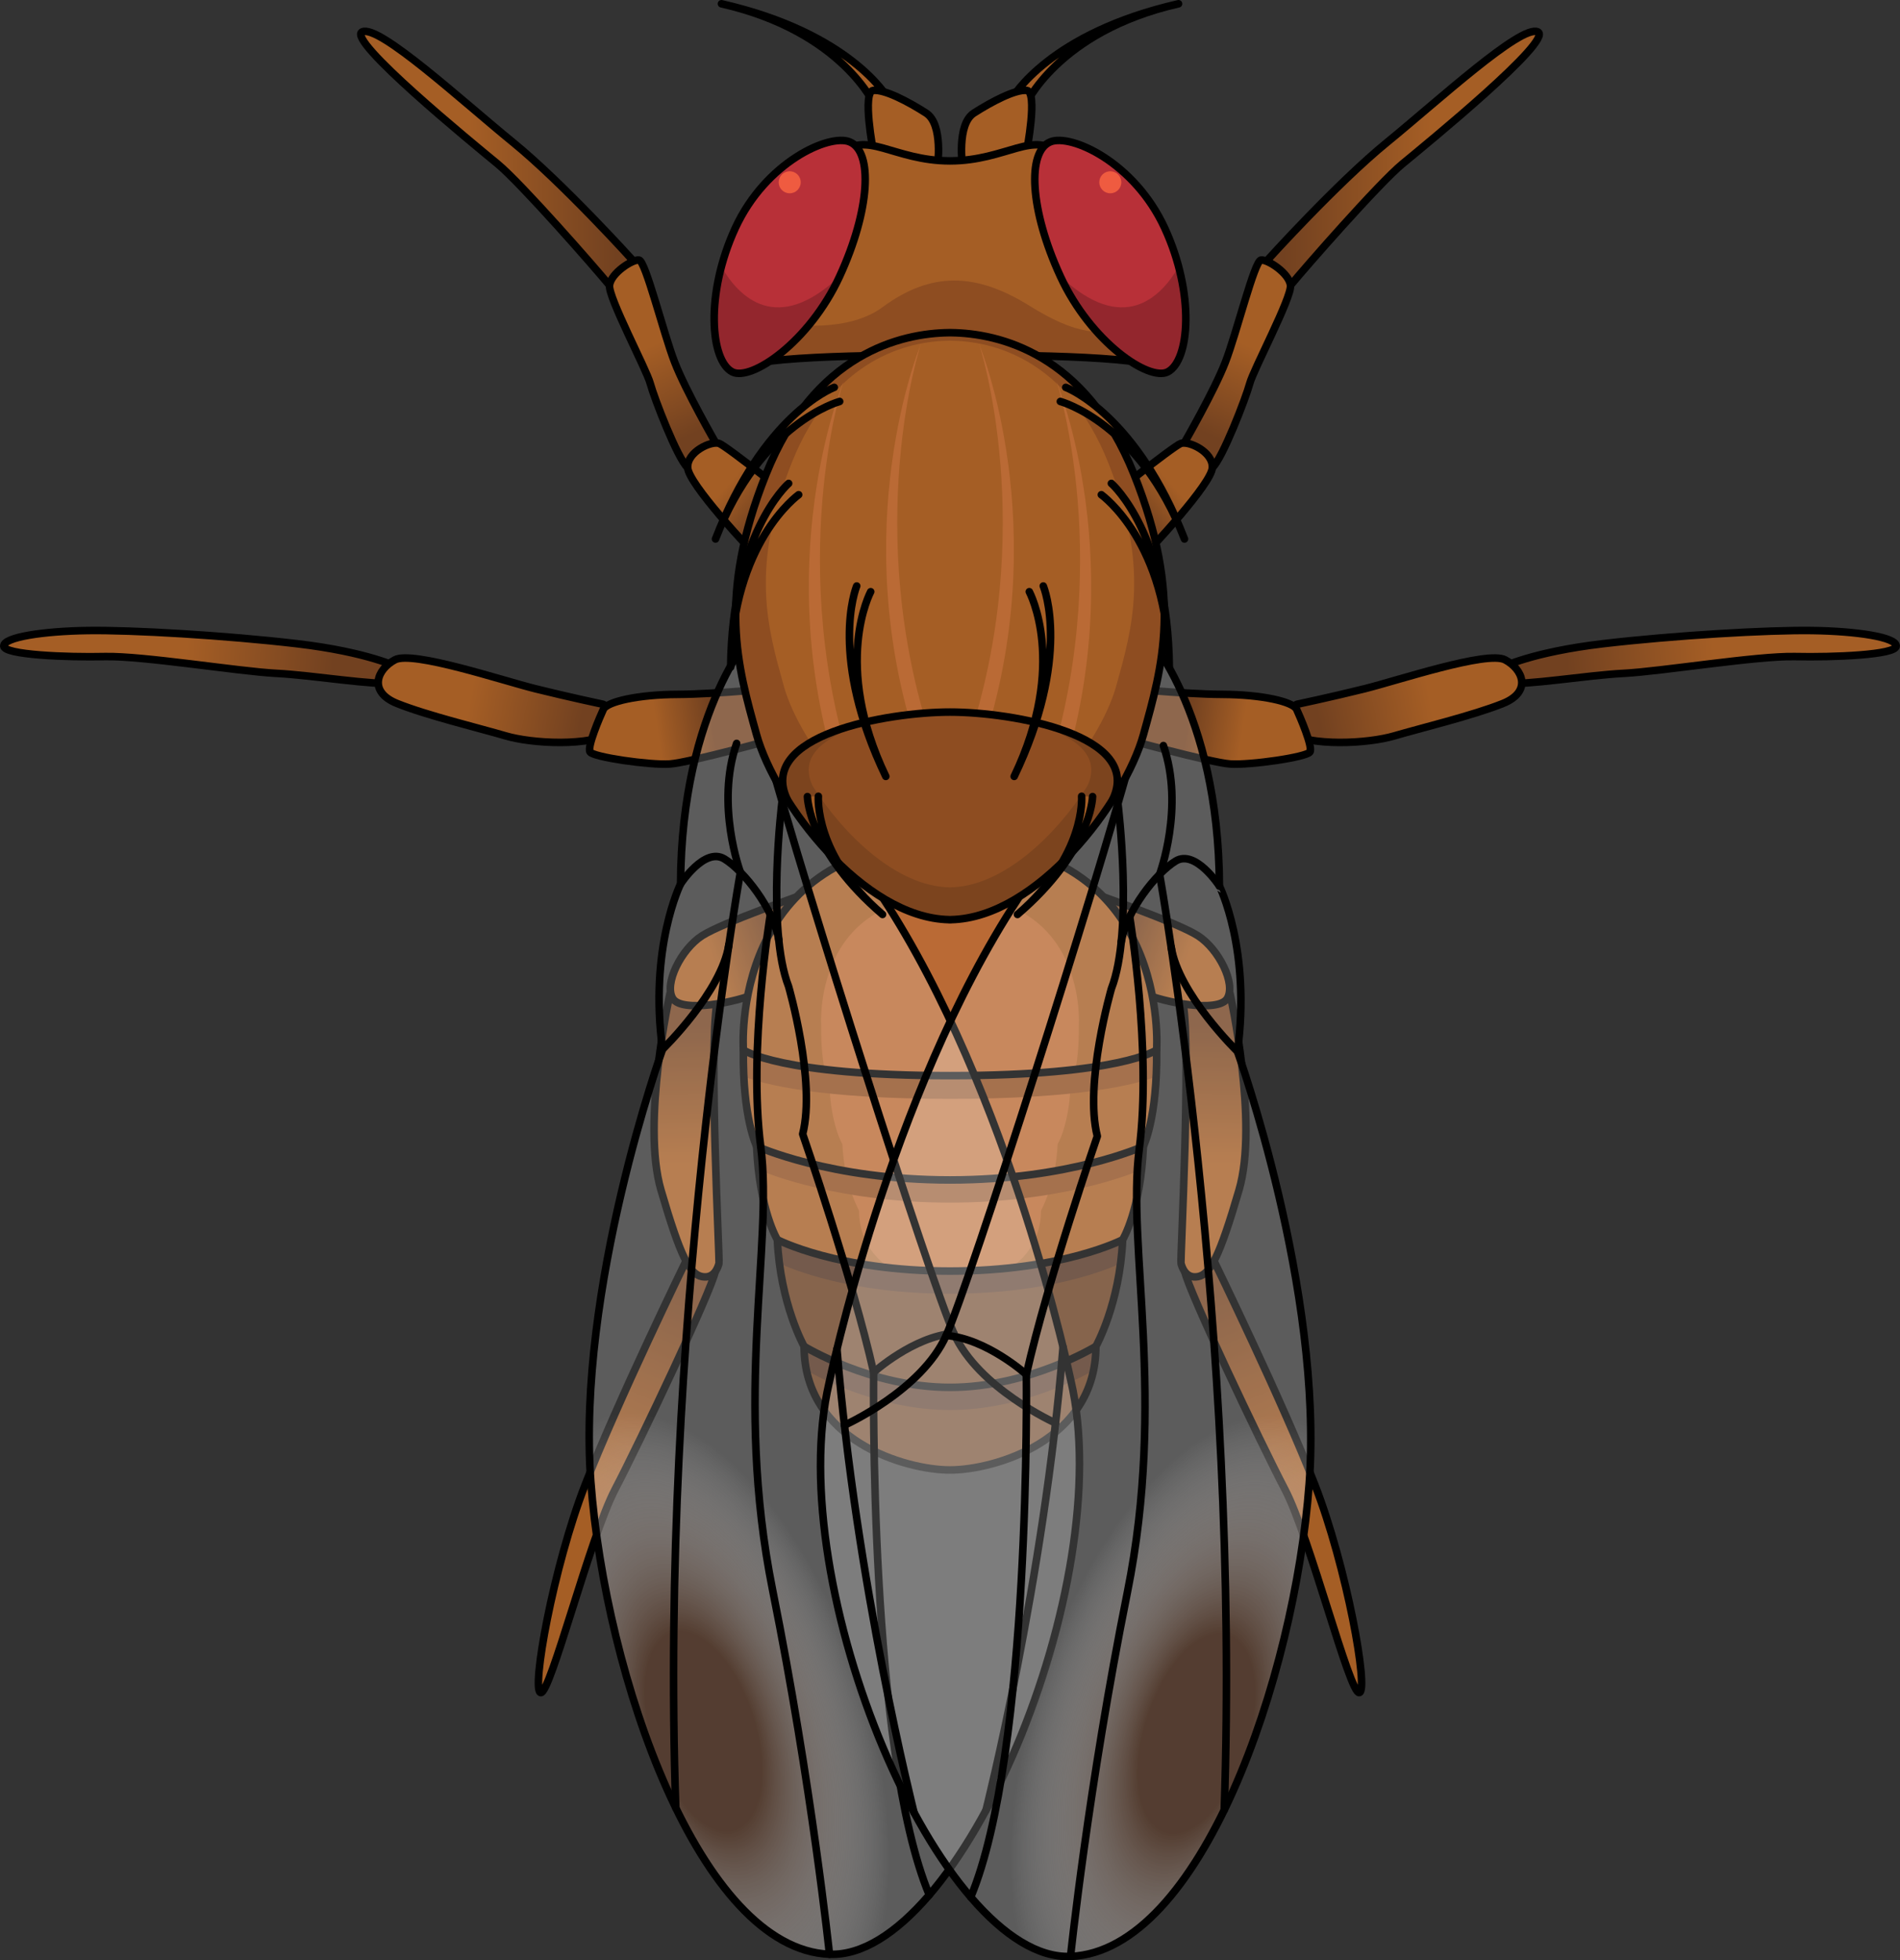
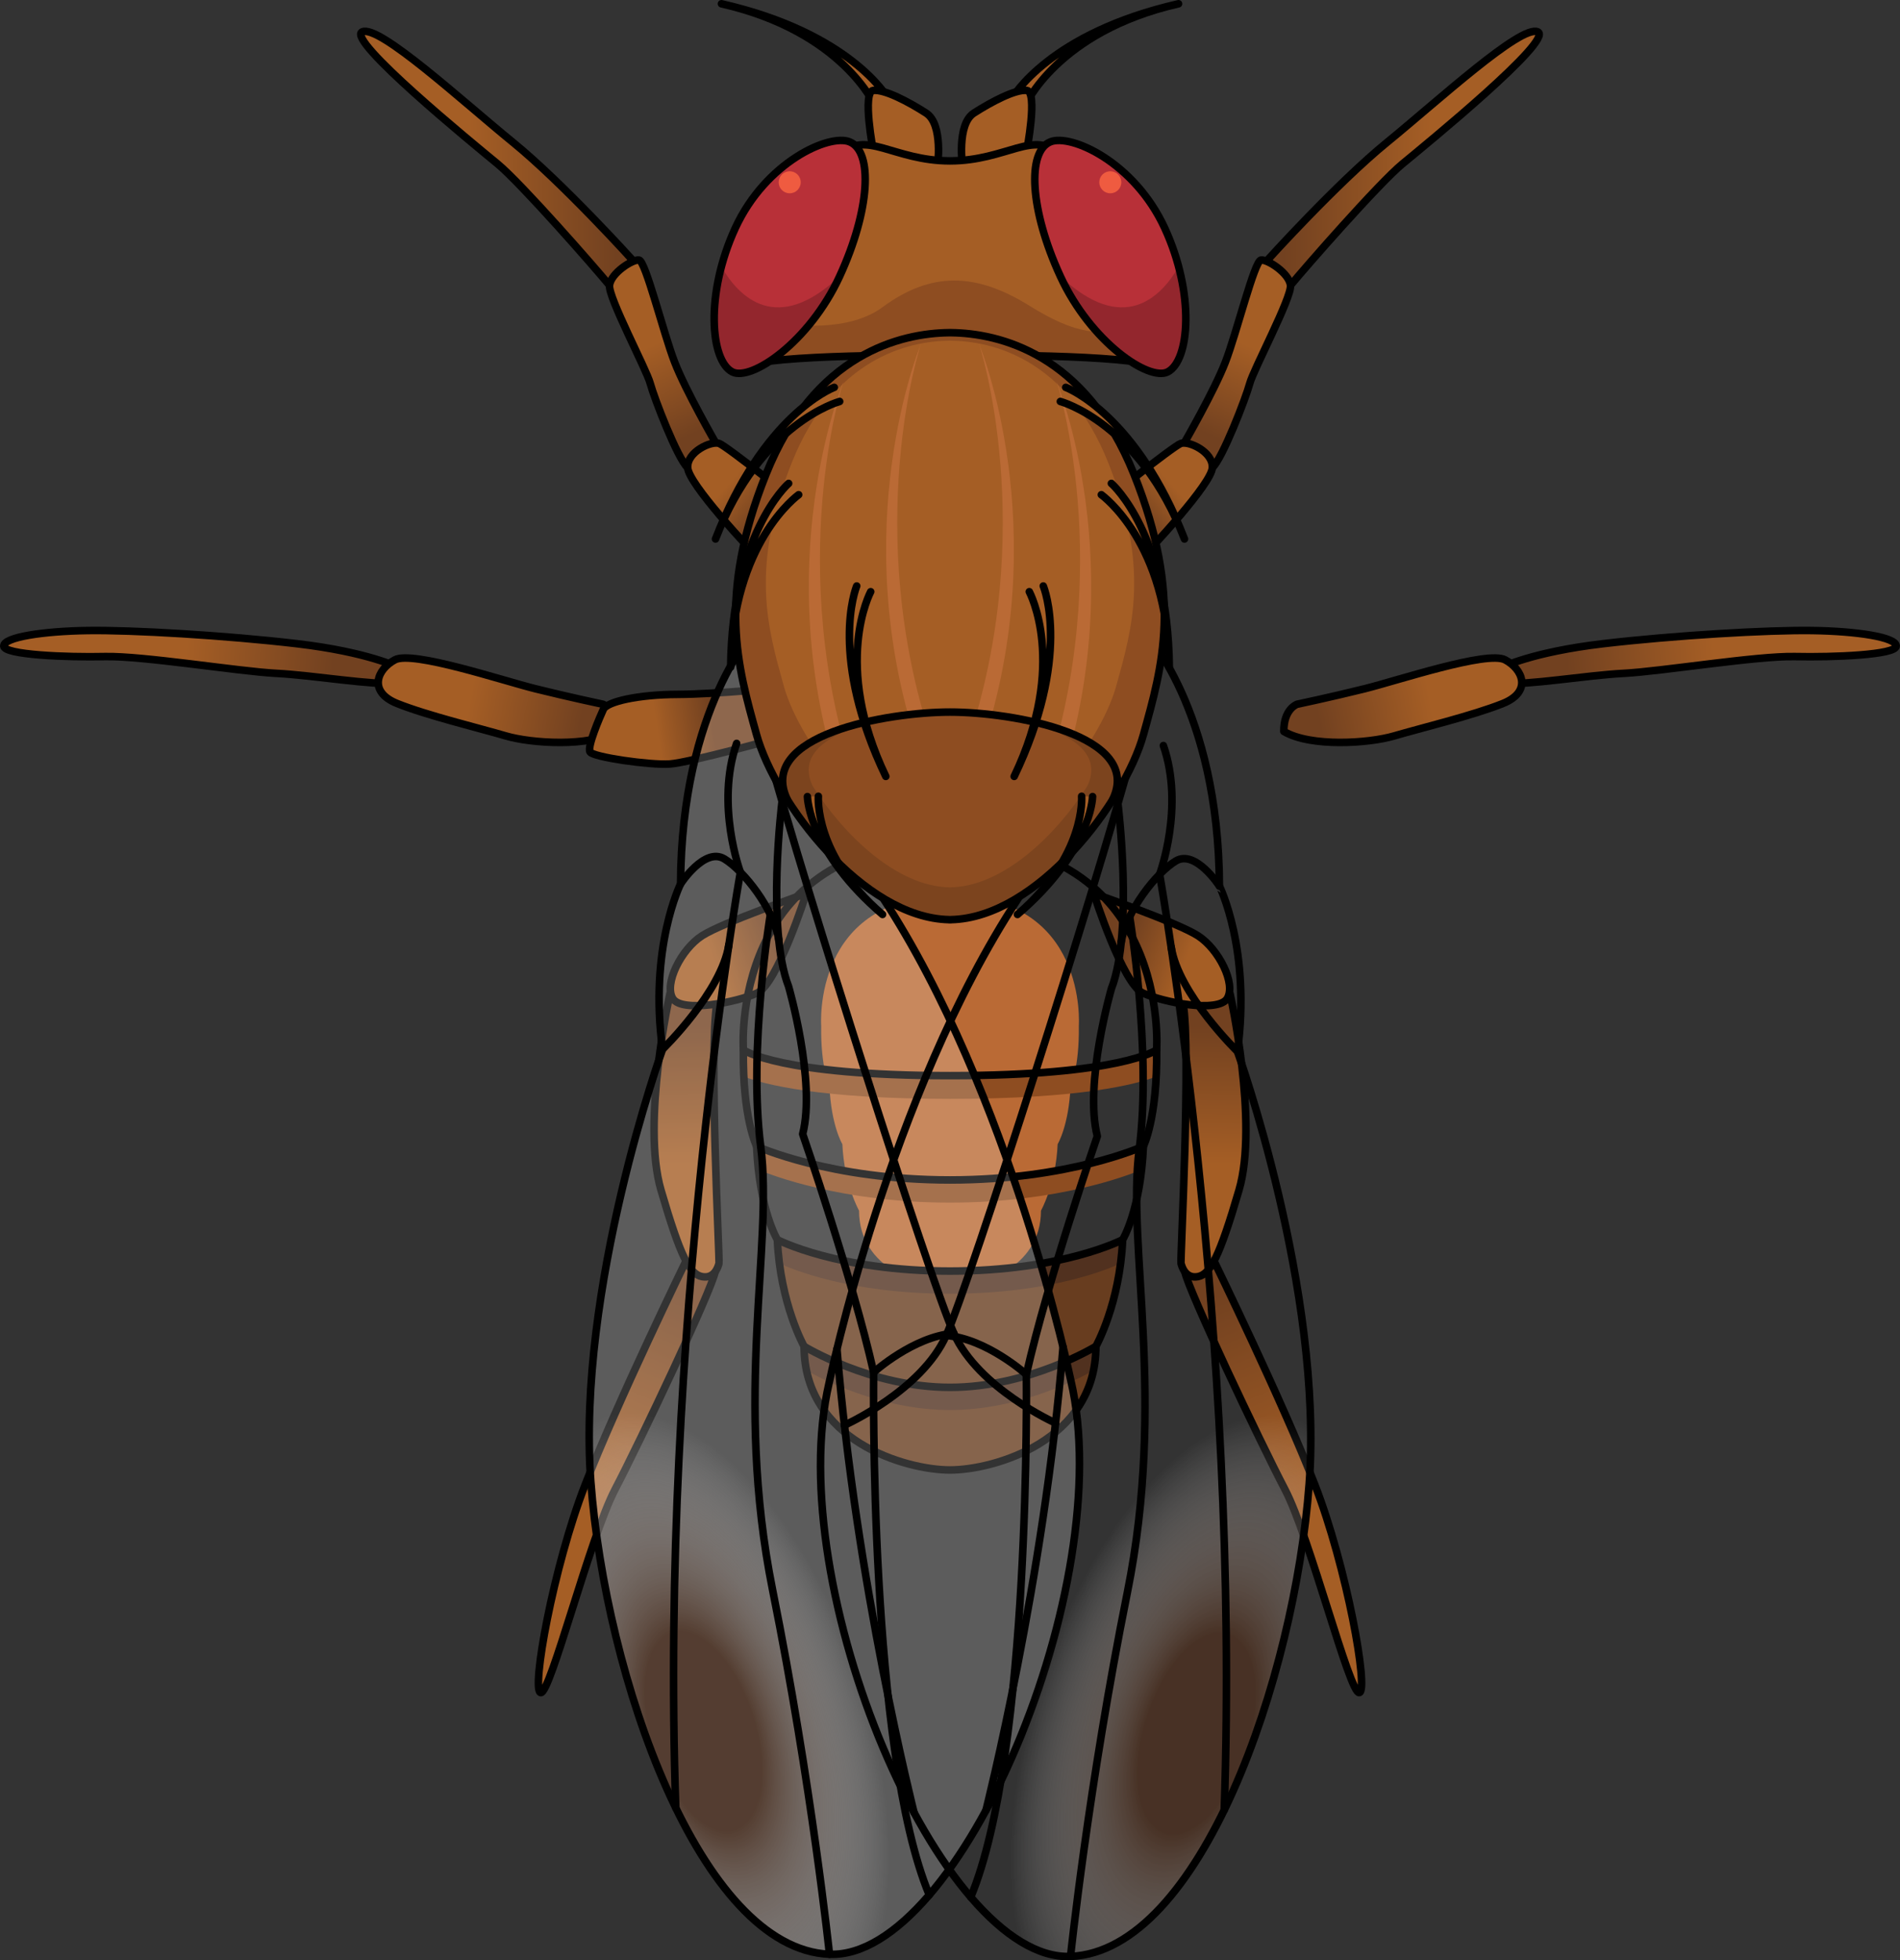
<svg xmlns="http://www.w3.org/2000/svg" version="1.1" id="Layer_1" x="0px" y="0px" width="251.726px" height="259.615px" viewBox="0 0 251.726 259.615" enable-background="new 0 0 251.726 259.615" xml:space="preserve">
  <rect x="0" y="0" width="251.726" height="259.615" fill="#333333" stroke="none" />
  <g>
    <g>
      <g>
        <linearGradient id="SVGID_1_" gradientUnits="userSpaceOnUse" x1="47.795" y1="21.254" x2="83.799" y2="21.254">
          <stop offset="0.397" style="stop-color:#A55E25" />
          <stop offset="0.941" style="stop-color:#724120" />
        </linearGradient>
        <path fill="url(#SVGID_1_)" stroke="#000000" stroke-linecap="round" stroke-linejoin="round" stroke-miterlimit="10" d="     M83.799,34.439c0,0-9.169-10.154-15.857-15.604C61.252,13.385,50.226,3.227,47.996,4.217s14.742,14.865,17.901,17.467     c3.158,2.602,12.921,13.752,14.854,16.105C82.683,40.143,83.799,34.439,83.799,34.439z" />
        <linearGradient id="SVGID_2_" gradientUnits="userSpaceOnUse" x1="82.763" y1="36.971" x2="92.472" y2="58.743">
          <stop offset="0.397" style="stop-color:#A55E25" />
          <stop offset="0.941" style="stop-color:#724120" />
        </linearGradient>
        <path fill="url(#SVGID_2_)" stroke="#000000" stroke-linecap="round" stroke-linejoin="round" stroke-miterlimit="10" d="     M94.833,58.672c0,0-3.973-6.883-5.458-10.725c-1.486-3.84-3.842-13.379-4.707-13.502c-0.867-0.125-3.744,1.734-3.916,3.346     c-0.174,1.609,4.906,11.148,5.401,13.008c0.496,1.857,3.593,9.91,4.955,11.148C92.472,63.186,94.833,58.672,94.833,58.672z" />
        <linearGradient id="SVGID_3_" gradientUnits="userSpaceOnUse" x1="92.624" y1="61.248" x2="101.744" y2="69.192">
          <stop offset="0.397" style="stop-color:#A55E25" />
          <stop offset="0.941" style="stop-color:#724120" />
        </linearGradient>
        <path fill="url(#SVGID_3_)" stroke="#000000" stroke-linecap="round" stroke-linejoin="round" stroke-miterlimit="10" d="     M105.93,66.803c0,0-2.303,7.301-4.022,8.566c-2.959-2.949-10.675-11.316-10.799-13.422c-0.123-2.105,3.126-3.594,4.165-3.221     C96.312,59.098,105.93,66.803,105.93,66.803z" />
      </g>
      <g>
        <linearGradient id="SVGID_4_" gradientUnits="userSpaceOnUse" x1="10.513" y1="85.112" x2="46.262" y2="87.907">
          <stop offset="0.397" style="stop-color:#A55E25" />
          <stop offset="0.941" style="stop-color:#724120" />
        </linearGradient>
        <path fill="url(#SVGID_4_)" stroke="#000000" stroke-linecap="round" stroke-linejoin="round" stroke-miterlimit="10" d="     M52.725,88.377c0,0-3.967-2.021-13.38-3.125S17.48,83.42,11.612,83.508C5.741,83.594,0.502,84.377,0.5,85.559     c-0.004,1.184,8.389,1.51,13.426,1.396c5.033-0.107,17.665,1.963,22.668,2.223c5.002,0.256,12.862,1.619,15.801,1.283     C53.253,89.65,52.725,88.377,52.725,88.377z" />
        <linearGradient id="SVGID_5_" gradientUnits="userSpaceOnUse" x1="51.498" y1="90.478" x2="78.567" y2="95.775">
          <stop offset="0.397" style="stop-color:#A55E25" />
          <stop offset="0.941" style="stop-color:#724120" />
        </linearGradient>
        <path fill="url(#SVGID_5_)" stroke="#000000" stroke-linecap="round" stroke-linejoin="round" stroke-miterlimit="10" d="     M79.889,93.273c0,0-4.561-0.963-8.938-2.051c-4.379-1.088-16.282-5.08-18.629-3.836c-2.348,1.24-3.612,4.215,0.303,5.789     c3.915,1.572,11.018,3.297,14.39,4.289c3.371,0.988,11.038,1.512,14.621-0.594C81.668,93.9,79.889,93.273,79.889,93.273z" />
        <linearGradient id="SVGID_6_" gradientUnits="userSpaceOnUse" x1="81.743" y1="97.517" x2="95.13" y2="95.457">
          <stop offset="0.397" style="stop-color:#A55E25" />
          <stop offset="0.941" style="stop-color:#724120" />
        </linearGradient>
        <path fill="url(#SVGID_6_)" stroke="#000000" stroke-linecap="round" stroke-linejoin="round" stroke-miterlimit="10" d="     M104.156,91.006c0,0-9.147,0.938-14.368,0.957c-5.222,0.02-9.386,0.963-9.851,1.984c-0.464,1.018-2.167,4.945-1.767,5.637     c0.402,0.693,7.925,1.773,10.558,1.6c2.634-0.176,14.881-3.574,14.881-3.574S104.381,93.428,104.156,91.006z" />
      </g>
      <g>
        <linearGradient id="SVGID_7_" gradientUnits="userSpaceOnUse" x1="72.15" y1="217.683" x2="91.716" y2="168.693">
          <stop offset="0.397" style="stop-color:#A55E25" />
          <stop offset="0.941" style="stop-color:#724120" />
        </linearGradient>
        <path fill="url(#SVGID_7_)" stroke="#000000" stroke-linecap="round" stroke-linejoin="round" stroke-miterlimit="10" d="     M90.883,167.004c0,0-9.103,18.693-13.358,29.633c-4.256,10.941-7.162,27.275-5.89,27.531c1.272,0.26,6.521-20.543,9.848-26.904     c3.327-6.363,12.796-26.361,13.272-28.844C93.009,166.623,90.883,167.004,90.883,167.004z" />
        <linearGradient id="SVGID_8_" gradientUnits="userSpaceOnUse" x1="91.281" y1="167.49" x2="90.693" y2="133.948">
          <stop offset="0.397" style="stop-color:#A55E25" />
          <stop offset="0.941" style="stop-color:#724120" />
        </linearGradient>
        <path fill="url(#SVGID_8_)" stroke="#000000" stroke-linecap="round" stroke-linejoin="round" stroke-miterlimit="10" d="     M88.756,131.623c0,0-3.791,17.053-1.186,25.977s3.82,11.152,5.434,11.473c1.612,0.32,2.133-1.246,2.251-1.758     c0.117-0.51-1.367-28.086-0.263-34.518C91.535,130.264,88.756,131.623,88.756,131.623z" />
        <linearGradient id="SVGID_9_" gradientUnits="userSpaceOnUse" x1="89.351" y1="130.157" x2="103.327" y2="125.007">
          <stop offset="0.397" style="stop-color:#A55E25" />
          <stop offset="0.941" style="stop-color:#724120" />
        </linearGradient>
        <path fill="url(#SVGID_9_)" stroke="#000000" stroke-linecap="round" stroke-linejoin="round" stroke-miterlimit="10" d="     M106.816,118.332c0,0-11.049,3.824-13.809,5.6c-2.761,1.773-5.072,6.387-3.868,8.314c1.205,1.93,8.46,0.506,11.167-0.725     C103.013,130.295,106.816,118.332,106.816,118.332z" />
      </g>
      <g>
        <linearGradient id="SVGID_10_" gradientUnits="userSpaceOnUse" x1="-3205.973" y1="21.254" x2="-3169.969" y2="21.254" gradientTransform="matrix(-1 0 0 1 -3002.041 0)">
          <stop offset="0.397" style="stop-color:#A55E25" />
          <stop offset="0.941" style="stop-color:#724120" />
        </linearGradient>
        <path fill="url(#SVGID_10_)" stroke="#000000" stroke-linecap="round" stroke-linejoin="round" stroke-miterlimit="10" d="     M170.975,37.789c1.934-2.354,11.696-13.504,14.854-16.105c3.159-2.602,20.131-16.477,17.901-17.467s-13.256,9.168-19.945,14.619     c-6.688,5.449-15.857,15.604-15.857,15.604S169.044,40.143,170.975,37.789z" />
        <linearGradient id="SVGID_11_" gradientUnits="userSpaceOnUse" x1="-3171.006" y1="36.97" x2="-3161.296" y2="58.744" gradientTransform="matrix(-1 0 0 1 -3002.041 0)">
          <stop offset="0.397" style="stop-color:#A55E25" />
          <stop offset="0.941" style="stop-color:#724120" />
        </linearGradient>
        <path fill="url(#SVGID_11_)" stroke="#000000" stroke-linecap="round" stroke-linejoin="round" stroke-miterlimit="10" d="     M160.618,61.947c1.362-1.238,4.459-9.291,4.955-11.148c0.495-1.859,5.575-11.398,5.401-13.008     c-0.172-1.611-3.049-3.471-3.916-3.346c-0.865,0.123-3.221,9.662-4.707,13.502c-1.485,3.842-5.458,10.725-5.458,10.725     S159.255,63.186,160.618,61.947z" />
        <linearGradient id="SVGID_12_" gradientUnits="userSpaceOnUse" x1="-3161.144" y1="61.247" x2="-3152.023" y2="69.191" gradientTransform="matrix(-1 0 0 1 -3002.041 0)">
          <stop offset="0.397" style="stop-color:#A55E25" />
          <stop offset="0.941" style="stop-color:#724120" />
        </linearGradient>
        <path fill="url(#SVGID_12_)" stroke="#000000" stroke-linecap="round" stroke-linejoin="round" stroke-miterlimit="10" d="     M156.453,58.727c1.039-0.373,4.288,1.115,4.165,3.221c-0.124,2.105-7.841,10.473-10.8,13.422     c-1.72-1.266-4.022-8.566-4.022-8.566S155.415,59.098,156.453,58.727z" />
      </g>
      <g>
        <linearGradient id="SVGID_13_" gradientUnits="userSpaceOnUse" x1="-3243.254" y1="85.111" x2="-3207.506" y2="87.906" gradientTransform="matrix(-1 0 0 1 -3002.041 0)">
          <stop offset="0.397" style="stop-color:#A55E25" />
          <stop offset="0.941" style="stop-color:#724120" />
        </linearGradient>
        <path fill="url(#SVGID_13_)" stroke="#000000" stroke-linecap="round" stroke-linejoin="round" stroke-miterlimit="10" d="     M199.332,90.461c2.938,0.336,10.799-1.027,15.801-1.283c5.003-0.26,17.634-2.33,22.668-2.223     c5.036,0.113,13.429-0.213,13.425-1.396c-0.002-1.182-5.241-1.965-11.112-2.051c-5.867-0.088-18.318,0.641-27.732,1.744     c-9.413,1.104-13.379,3.125-13.379,3.125S198.473,89.65,199.332,90.461z" />
        <linearGradient id="SVGID_14_" gradientUnits="userSpaceOnUse" x1="-3202.268" y1="90.48" x2="-3175.2" y2="95.775" gradientTransform="matrix(-1 0 0 1 -3002.041 0)">
          <stop offset="0.397" style="stop-color:#A55E25" />
          <stop offset="0.941" style="stop-color:#724120" />
        </linearGradient>
        <path fill="url(#SVGID_14_)" stroke="#000000" stroke-linecap="round" stroke-linejoin="round" stroke-miterlimit="10" d="     M170.091,96.871c3.583,2.105,11.25,1.582,14.621,0.594c3.373-0.992,10.475-2.717,14.39-4.289     c3.915-1.574,2.651-4.549,0.303-5.789c-2.347-1.244-14.25,2.748-18.629,3.836c-4.378,1.088-8.938,2.051-8.938,2.051     S170.058,93.9,170.091,96.871z" />
        <linearGradient id="SVGID_15_" gradientUnits="userSpaceOnUse" x1="-3172.023" y1="97.518" x2="-3158.636" y2="95.458" gradientTransform="matrix(-1 0 0 1 -3002.041 0)">
          <stop offset="0.397" style="stop-color:#A55E25" />
          <stop offset="0.941" style="stop-color:#724120" />
        </linearGradient>
-         <path fill="url(#SVGID_15_)" stroke="#000000" stroke-linecap="round" stroke-linejoin="round" stroke-miterlimit="10" d="     M148.116,97.609c0,0,12.248,3.398,14.881,3.574c2.634,0.174,10.156-0.906,10.558-1.6c0.4-0.691-1.303-4.619-1.767-5.637     c-0.465-1.021-4.629-1.965-9.851-1.984c-5.22-0.02-14.367-0.957-14.367-0.957C147.346,93.428,148.116,97.609,148.116,97.609z" />
      </g>
      <g>
        <linearGradient id="SVGID_16_" gradientUnits="userSpaceOnUse" x1="-3181.618" y1="217.683" x2="-3162.052" y2="168.693" gradientTransform="matrix(-1 0 0 1 -3002.041 0)">
          <stop offset="0.397" style="stop-color:#A55E25" />
          <stop offset="0.941" style="stop-color:#724120" />
        </linearGradient>
        <path fill="url(#SVGID_16_)" stroke="#000000" stroke-linecap="round" stroke-linejoin="round" stroke-miterlimit="10" d="     M156.972,168.42c0.477,2.482,9.945,22.48,13.272,28.844c3.327,6.361,8.575,27.164,9.848,26.904     c1.272-0.256-1.635-16.59-5.89-27.531c-4.256-10.939-13.359-29.633-13.359-29.633S158.718,166.623,156.972,168.42z" />
        <linearGradient id="SVGID_17_" gradientUnits="userSpaceOnUse" x1="-3162.485" y1="167.489" x2="-3163.074" y2="133.948" gradientTransform="matrix(-1 0 0 1 -3002.041 0)">
          <stop offset="0.397" style="stop-color:#A55E25" />
          <stop offset="0.941" style="stop-color:#724120" />
        </linearGradient>
        <path fill="url(#SVGID_17_)" stroke="#000000" stroke-linecap="round" stroke-linejoin="round" stroke-miterlimit="10" d="     M156.734,132.797c1.104,6.432-0.38,34.008-0.263,34.518c0.118,0.512,0.639,2.078,2.251,1.758     c1.613-0.32,2.828-2.549,5.434-11.473s-1.186-25.977-1.186-25.977S160.191,130.264,156.734,132.797z" />
        <linearGradient id="SVGID_18_" gradientUnits="userSpaceOnUse" x1="-3164.416" y1="130.157" x2="-3150.441" y2="125.008" gradientTransform="matrix(-1 0 0 1 -3002.041 0)">
          <stop offset="0.397" style="stop-color:#A55E25" />
          <stop offset="0.941" style="stop-color:#724120" />
        </linearGradient>
        <path fill="url(#SVGID_18_)" stroke="#000000" stroke-linecap="round" stroke-linejoin="round" stroke-miterlimit="10" d="     M151.42,131.521c2.706,1.23,9.962,2.654,11.166,0.725c1.205-1.928-1.107-6.541-3.867-8.314c-2.76-1.775-13.809-5.6-13.809-5.6     S148.713,130.295,151.42,131.521z" />
      </g>
    </g>
    <g>
      <path fill="#A55E25" stroke="#000000" stroke-linecap="round" stroke-linejoin="round" stroke-miterlimit="10" d="M115.992,14.133    c-0.045-0.08-4.29-9.963-20.407-13.633l0,0c17.07,3.887,21.951,12.297,22.15,12.652L115.992,14.133z" />
      <path fill="#A55E25" stroke="#000000" stroke-linecap="round" stroke-linejoin="round" stroke-miterlimit="10" d="M124.196,22.141    c0,0,0.834-5.666-1.5-7.166c-2.333-1.5-5.5-3.168-7-3c-1.5,0.166,0,8,0,8S119.696,23.141,124.196,22.141z" />
      <path fill="#A55E25" stroke="#000000" stroke-linecap="round" stroke-linejoin="round" stroke-miterlimit="10" d="M135.733,14.133    c0.046-0.08,4.29-9.963,20.407-13.633l0,0c-17.07,3.887-21.951,12.297-22.15,12.652L135.733,14.133z" />
      <path fill="#A55E25" stroke="#000000" stroke-linecap="round" stroke-linejoin="round" stroke-miterlimit="10" d="M127.529,22.141    c0,0-0.833-5.666,1.5-7.166c2.334-1.5,5.5-3.168,7-3c1.5,0.166,0,8,0,8S132.029,23.141,127.529,22.141z" />
    </g>
    <g>
      <path fill="#A55E25" d="M140.363,20.557c-3.25-3.5-7,0.75-14.5,0.75s-11.25-4.25-14.5-0.75c-1.809,1.947-12.25,27.75-12.25,27.75    c6-1.5,26.75-1.25,26.75-1.25s20.75-0.25,26.75,1.25C152.613,48.307,142.171,22.504,140.363,20.557z" />
      <path fill="#8E4D21" d="M125.863,47.057c0,0,20.75-0.25,26.75,1.25c0,0-0.83-2.051-2.062-5.039    c-4.676,1.322-8.027,1.047-14.172-2.779c-7.137-4.443-13.064-4.516-19.455,0.193c-4.39,3.234-11.46,2.598-15.458,1.881    c-1.389,3.363-2.353,5.744-2.353,5.744C105.113,46.807,125.863,47.057,125.863,47.057z" />
      <path fill="none" stroke="#000000" stroke-linecap="round" stroke-linejoin="round" stroke-miterlimit="10" d="M140.363,20.557    c-3.25-3.5-7,0.75-14.5,0.75s-11.25-4.25-14.5-0.75c-1.809,1.947-12.25,27.75-12.25,27.75c6-1.5,26.75-1.25,26.75-1.25    s20.75-0.25,26.75,1.25C152.613,48.307,142.171,22.504,140.363,20.557z" />
      <path fill="#B83038" d="M111.249,36.578c4.034-8.76,4.441-16.506,1.322-17.791c-2.697-1.109-11.123,2.662-15.156,11.422    c-4.034,8.762-3.289,17.576-0.387,19.051C99.505,50.518,107.216,45.34,111.249,36.578z" />
      <path opacity="0.2" enable-background="new    " d="M111.249,36.578c-8.32,7.846-13.314,2.822-15.675-1.244    c-1.81,6.822-0.877,12.74,1.454,13.926C99.505,50.518,107.216,45.34,111.249,36.578z" />
      <circle fill="#EF5B40" cx="104.625" cy="24.141" r="1.46" />
      <path fill="none" stroke="#000000" stroke-linecap="round" stroke-linejoin="round" stroke-miterlimit="10" d="M111.249,36.578    c4.034-8.76,4.441-16.506,1.322-17.791c-2.697-1.109-11.123,2.662-15.156,11.422c-4.034,8.762-3.289,17.576-0.387,19.051    C99.505,50.518,107.216,45.34,111.249,36.578z" />
      <path fill="#B83038" d="M140.477,36.578c-4.033-8.76-4.441-16.506-1.321-17.791c2.696-1.109,11.123,2.662,15.156,11.422    c4.033,8.762,3.288,17.576,0.387,19.051C152.221,50.518,144.511,45.34,140.477,36.578z" />
      <circle fill="#EF5B40" cx="147.101" cy="24.141" r="1.46" />
      <path opacity="0.2" enable-background="new    " d="M140.477,36.578c8.321,7.846,13.314,2.822,15.676-1.244    c1.809,6.822,0.876,12.74-1.454,13.926C152.221,50.518,144.511,45.34,140.477,36.578z" />
      <path fill="none" stroke="#000000" stroke-linecap="round" stroke-linejoin="round" stroke-miterlimit="10" d="M140.477,36.578    c-4.033-8.76-4.441-16.506-1.321-17.791c2.696-1.109,11.123,2.662,15.156,11.422c4.033,8.762,3.288,17.576,0.387,19.051    C152.221,50.518,144.511,45.34,140.477,36.578z" />
    </g>
    <g>
-       <path fill="#A55E25" d="M125.863,111.432c-29.375,0-27.375,27.625-27.375,27.625c-0.125,9,1.75,12.75,1.75,12.75    c0.375,8.5,2.75,12.375,2.75,12.375c0.375,8.5,3.544,14.125,3.544,14.125c0,12.5,13.456,16.375,19.331,16.375    s19.33-3.875,19.33-16.375c0,0,3.17-5.625,3.545-14.125c0,0,2.375-3.875,2.75-12.375c0,0,1.875-3.75,1.75-12.75    C153.238,139.057,155.238,111.432,125.863,111.432z" />
      <path fill="#BA6A35" d="M125.863,118.641c-18.313,0-17.067,17.223-17.067,17.223c-0.078,5.611,1.092,7.949,1.092,7.949    c0.233,5.299,1.714,7.715,1.714,7.715c0.233,5.301,2.21,8.807,2.21,8.807c0,7.793,8.389,10.209,12.052,10.209    c3.662,0,12.052-2.416,12.052-10.209c0,0,1.976-3.506,2.209-8.807c0,0,1.481-2.416,1.715-7.715c0,0,1.169-2.338,1.091-7.949    C142.93,135.863,144.177,118.641,125.863,118.641z" />
      <path fill="#8E4D21" d="M153.177,142.584c0.053-1.076,0.079-2.242,0.062-3.527c0,0-4.828,3.4-27.375,3.4    c-22.548,0-27.375-3.4-27.375-3.4c-0.018,1.285,0.009,2.451,0.061,3.527c2.62,1.012,9.908,2.951,27.314,2.951    S150.558,143.596,153.177,142.584z" />
      <path fill="#8E4D21" d="M151.245,154.916c0.108-0.959,0.193-1.992,0.243-3.109c0,0-9.746,4.465-25.625,4.465    s-25.625-4.465-25.625-4.465c0.049,1.117,0.135,2.15,0.243,3.109c1.59,0.672,10.952,4.357,25.382,4.357    C140.292,159.273,149.655,155.588,151.245,154.916z" />
      <path fill="#683D1F" d="M125.863,194.682c5.875,0,19.33-3.875,19.33-16.375c0,0,3.17-5.625,3.545-14.125    c0,0-7.949,4.156-22.875,4.156c-14.927,0-22.875-4.156-22.875-4.156c0.375,8.5,3.544,14.125,3.544,14.125    C106.532,190.807,119.988,194.682,125.863,194.682z" />
      <path fill="#51311F" d="M125.863,171.34c13.39,0,21.144-3.334,22.603-4.023c0.128-0.994,0.224-2.039,0.272-3.135    c0,0-7.949,4.156-22.875,4.156c-14.927,0-22.875-4.156-22.875-4.156c0.048,1.096,0.145,2.141,0.272,3.135    C104.72,168.006,112.474,171.34,125.863,171.34z" />
      <path fill="#51311F" d="M144.874,181.496c0.206-0.994,0.319-2.055,0.319-3.189c0,0-8.85,5.432-19.33,5.432    s-19.331-5.432-19.331-5.432c0,1.135,0.114,2.195,0.319,3.189c1.63,0.934,9.663,5.246,19.012,5.246    S143.245,182.43,144.874,181.496z" />
      <path fill="none" stroke="#000000" stroke-linecap="round" stroke-linejoin="round" stroke-miterlimit="10" d="M125.863,111.432    c-29.375,0-27.375,27.625-27.375,27.625c-0.125,9,1.75,12.75,1.75,12.75c0.375,8.5,2.75,12.375,2.75,12.375    c0.375,8.5,3.544,14.125,3.544,14.125c0,12.5,13.456,16.375,19.331,16.375s19.33-3.875,19.33-16.375c0,0,3.17-5.625,3.545-14.125    c0,0,2.375-3.875,2.75-12.375c0,0,1.875-3.75,1.75-12.75C153.238,139.057,155.238,111.432,125.863,111.432z" />
      <path fill="none" stroke="#000000" stroke-linecap="round" stroke-linejoin="round" stroke-miterlimit="10" d="M153.238,139.057    c0,0-4.828,3.4-27.375,3.4c-22.548,0-27.375-3.4-27.375-3.4" />
      <path fill="none" stroke="#000000" stroke-linecap="round" stroke-linejoin="round" stroke-miterlimit="10" d="M151.488,151.807    c0,0-9.746,4.465-25.625,4.465s-25.625-4.465-25.625-4.465" />
      <path fill="none" stroke="#000000" stroke-linecap="round" stroke-linejoin="round" stroke-miterlimit="10" d="M148.738,164.182    c0,0-7.949,4.156-22.875,4.156c-14.927,0-22.875-4.156-22.875-4.156" />
      <path fill="none" stroke="#000000" stroke-linecap="round" stroke-linejoin="round" stroke-miterlimit="10" d="M145.193,178.307    c0,0-8.85,5.432-19.33,5.432s-19.331-5.432-19.331-5.432" />
    </g>
    <g>
      <g>
        <path opacity="0.2" fill="#FFFFFF" enable-background="new    " d="M87.779,138.969c0,0-11.413,31.643-9.498,57.295     c1.915,25.65,14.398,61.848,31.615,62.557c17.217,0.711,38.296-48.969,31.977-75.992c0,0-7.944-38.09-25.011-64.068     c0,0-9.185-15.25-14.987-18.76c0,0-1.809-6.617-1.689-16.723c0,0-9.939,10.295-10.016,33.783     C90.17,117.061,85.955,125.516,87.779,138.969z" />
        <radialGradient id="SVGID_19_" cx="23.752" cy="167.01" r="32.731" gradientTransform="matrix(-0.953 0.303 -0.606 -1.906 217.034 540.397)" gradientUnits="userSpaceOnUse">
          <stop offset="0.21" style="stop-color:#51311F;stop-opacity:0.7" />
          <stop offset="0.667" style="stop-color:#FFFFFF;stop-opacity:0" />
        </radialGradient>
        <path fill="url(#SVGID_19_)" enable-background="new    " d="M87.779,138.969c0,0-11.413,31.643-9.498,57.295     c1.915,25.65,14.398,61.848,31.615,62.557c17.217,0.711,38.296-48.969,31.977-75.992c0,0-7.944-38.09-25.011-64.068     c0,0-9.185-15.25-14.987-18.76c0,0-1.809-6.617-1.689-16.723c0,0-9.939,10.295-10.016,33.783     C90.17,117.061,85.955,125.516,87.779,138.969z" />
        <path fill="none" stroke="#000000" stroke-linecap="round" stroke-linejoin="round" stroke-miterlimit="10" d="M87.779,138.969     c0,0-11.413,31.643-9.498,57.295c1.915,25.65,14.398,61.848,31.615,62.557c17.217,0.711,38.296-48.969,31.977-75.992     c0,0-7.944-38.09-25.011-64.068c0,0-9.185-15.25-14.987-18.76c0,0-1.809-6.617-1.689-16.723c0,0-9.939,10.295-10.016,33.783     C90.17,117.061,85.955,125.516,87.779,138.969z" />
        <path fill="none" stroke="#000000" stroke-linecap="round" stroke-linejoin="round" stroke-miterlimit="10" d="M130.626,239.762     c0,0,7.723-30.527,10.213-61.395" />
        <path fill="none" stroke="#000000" stroke-linecap="round" stroke-linejoin="round" stroke-miterlimit="10" d="M139.847,188.465     c0,0-10.21-4.564-13.478-11.883c-3.267-7.318-19.847-59.441-24.494-76.582" />
        <path fill="none" stroke="#000000" stroke-linecap="round" stroke-linejoin="round" stroke-miterlimit="10" d="M103.611,106.141     c0,0-2.091,16.85,0.865,24.498c0,0,3.646,12.537,1.869,19.551c0,0,6.641,19.254,9.403,31.559c0,0-0.649,50.074,7.369,69.213" />
        <path fill="none" stroke="#000000" stroke-linecap="round" stroke-linejoin="round" stroke-miterlimit="10" d="M115.749,181.748     c0,0,5.251-4.744,10.62-5.166" />
        <path fill="none" stroke="#000000" stroke-linecap="round" stroke-linejoin="round" stroke-miterlimit="10" d="M90.17,117.061     c0,0,3.174-4.895,5.785-3.316s6.557,6.625,7.22,10.709" />
        <path fill="none" stroke="#000000" stroke-linecap="round" stroke-linejoin="round" stroke-miterlimit="10" d="M97.593,98.455     c-2.822,8.137,0.499,17.053,0.499,17.053s-10.747,60.389-8.558,123.92" />
        <path fill="none" stroke="#000000" stroke-linecap="round" stroke-linejoin="round" stroke-miterlimit="10" d="M102.059,121.129     c0,0-2.952,17.812-1.269,30.762s-3.603,32.951,1.579,58.736c5.181,25.787,7.527,48.193,7.527,48.193" />
        <path fill="none" stroke="#000000" stroke-linecap="round" stroke-linejoin="round" stroke-miterlimit="10" d="M87.779,138.969     c0,0,7.824-7.602,8.788-13.854" />
      </g>
      <g>
-         <path opacity="0.2" fill="#FFFFFF" enable-background="new    " d="M163.946,139.256c0,0,11.414,31.643,9.499,57.295     c-1.916,25.65-14.398,61.848-31.615,62.557c-17.217,0.711-38.296-48.969-31.978-75.992c0,0,7.944-38.09,25.012-64.068     c0,0,9.184-15.25,14.986-18.76c0,0,1.809-6.617,1.689-16.723c0,0,9.939,10.295,10.017,33.783     C161.557,117.348,165.771,125.803,163.946,139.256z" />
        <radialGradient id="SVGID_20_" cx="-2946.075" cy="289.771" r="32.731" gradientTransform="matrix(0.953 0.303 0.606 -1.906 2790.504 1674.553)" gradientUnits="userSpaceOnUse">
          <stop offset="0.21" style="stop-color:#51311F;stop-opacity:0.7" />
          <stop offset="0.667" style="stop-color:#FFFFFF;stop-opacity:0" />
        </radialGradient>
        <path fill="url(#SVGID_20_)" enable-background="new    " d="M163.946,139.256c0,0,11.414,31.643,9.499,57.295     c-1.916,25.65-14.398,61.848-31.615,62.557c-17.217,0.711-38.296-48.969-31.978-75.992c0,0,7.944-38.09,25.012-64.068     c0,0,9.184-15.25,14.986-18.76c0,0,1.809-6.617,1.689-16.723c0,0,9.939,10.295,10.017,33.783     C161.557,117.348,165.771,125.803,163.946,139.256z" />
        <path fill="none" stroke="#000000" stroke-linecap="round" stroke-linejoin="round" stroke-miterlimit="10" d="M163.946,139.256     c0,0,11.414,31.643,9.499,57.295c-1.916,25.65-14.398,61.848-31.615,62.557c-17.217,0.711-38.296-48.969-31.978-75.992     c0,0,7.944-38.09,25.012-64.068c0,0,9.184-15.25,14.986-18.76c0,0,1.809-6.617,1.689-16.723c0,0,9.939,10.295,10.017,33.783     C161.557,117.348,165.771,125.803,163.946,139.256z" />
        <path fill="none" stroke="#000000" stroke-linecap="round" stroke-linejoin="round" stroke-miterlimit="10" d="M121.1,240.049     c0,0-7.723-30.527-10.212-61.395" />
        <path fill="none" stroke="#000000" stroke-linecap="round" stroke-linejoin="round" stroke-miterlimit="10" d="M111.88,188.752     c0,0,10.21-4.564,13.477-11.883s19.848-59.441,24.494-76.582" />
        <path fill="none" stroke="#000000" stroke-linecap="round" stroke-linejoin="round" stroke-miterlimit="10" d="M148.114,106.428     c0,0,2.091,16.85-0.864,24.498c0,0-3.646,12.537-1.87,19.551c0,0-6.64,19.254-9.403,31.559c0,0,0.65,50.074-7.368,69.213" />
        <path fill="none" stroke="#000000" stroke-linecap="round" stroke-linejoin="round" stroke-miterlimit="10" d="M135.977,182.035     c0,0-5.25-4.744-10.62-5.166" />
        <path fill="none" stroke="#000000" stroke-linecap="round" stroke-linejoin="round" stroke-miterlimit="10" d="M161.557,117.348     c0,0-3.175-4.895-5.786-3.316c-2.61,1.578-6.556,6.625-7.22,10.709" />
        <path fill="none" stroke="#000000" stroke-linecap="round" stroke-linejoin="round" stroke-miterlimit="10" d="M154.134,98.742     c2.821,8.137-0.499,17.053-0.499,17.053s10.746,60.389,8.558,123.92" />
        <path fill="none" stroke="#000000" stroke-linecap="round" stroke-linejoin="round" stroke-miterlimit="10" d="M149.668,121.416     c0,0,2.951,17.812,1.269,30.762c-1.684,12.949,3.602,32.951-1.579,58.736c-5.182,25.787-7.527,48.193-7.527,48.193" />
        <path fill="none" stroke="#000000" stroke-linecap="round" stroke-linejoin="round" stroke-miterlimit="10" d="M163.946,139.256     c0,0-7.824-7.602-8.787-13.854" />
      </g>
    </g>
    <g>
      <g>
        <path fill="#8E4D21" d="M150.238,62.807c-6.416-16.039-17.943-18.68-24.251-18.746v-0.004c-0.04,0-0.084,0.002-0.125,0.002     s-0.084-0.002-0.124-0.002v0.004c-6.309,0.066-17.835,2.707-24.251,18.746c-6.5,16.25-3.75,25.5-1.25,34.5     c2.482,8.936,14.099,24.268,25.501,24.49v0.01c0.041,0,0.083-0.004,0.124-0.004c0.042,0,0.084,0.004,0.125,0.004v-0.01     c11.402-0.223,23.019-15.555,25.501-24.49C153.988,88.307,156.738,79.057,150.238,62.807z" />
        <path fill="#A55E25" d="M146.807,61.227c-5.513-13.781-15.417-16.051-20.837-16.109v-0.002c-0.034,0-0.072,0.002-0.107,0.002     s-0.072-0.002-0.106-0.002v0.002c-5.42,0.059-15.323,2.328-20.836,16.109c-5.585,13.961-3.223,21.908-1.074,29.643     c2.133,7.676,12.113,20.85,21.91,21.041v0.008c0.036,0,0.071-0.004,0.106-0.004c0.036,0,0.072,0.004,0.107,0.004v-0.008     c9.797-0.191,19.777-13.365,21.911-21.041C150.028,83.135,152.392,75.188,146.807,61.227z" />
        <g>
          <path fill="#BA6A35" d="M121.628,98.99c-9.674-29.021,0.26-53.131,0.361-53.371l0,0c-0.099,0.232-7.89,24.461,1.536,52.738      L121.628,98.99z" />
          <path fill="#BA6A35" d="M111.387,103.9c-9.674-29.021,0.26-53.131,0.361-53.371l0,0c-0.099,0.232-7.89,24.461,1.536,52.738      L111.387,103.9z" />
          <path fill="#BA6A35" d="M130.098,98.99c9.674-29.021-0.26-53.131-0.361-53.371l0,0c0.099,0.232,7.89,24.461-1.536,52.738      L130.098,98.99z" />
          <path fill="#BA6A35" d="M140.34,103.9c9.674-29.021-0.26-53.131-0.361-53.371l0,0c0.099,0.232,7.89,24.461-1.536,52.738      L140.34,103.9z" />
        </g>
        <g>
          <path fill="#7C441E" d="M125.863,94.307c-8.214,0-25.803,3.012-21.512,11.67c4.953,7.758,13.224,15.662,21.387,15.82v0.01      c0.041,0,0.083-0.004,0.124-0.004c0.042,0,0.084,0.004,0.125,0.004v-0.01c8.163-0.158,16.435-8.062,21.387-15.82      C151.665,97.318,134.077,94.307,125.863,94.307z" />
          <path fill="#8E4D21" d="M125.863,94.307c-6.935,0-21.783,2.543-18.161,9.854c4.182,6.549,11.164,13.221,18.056,13.355v0.008      c0.035,0,0.07-0.004,0.104-0.004c0.036,0,0.071,0.004,0.105,0.004v-0.008c6.893-0.135,13.875-6.807,18.057-13.355      C147.646,96.85,132.798,94.307,125.863,94.307z" />
          <path fill="none" stroke="#000000" stroke-linecap="round" stroke-linejoin="round" stroke-miterlimit="10" d="M150.238,62.807      c-6.416-16.039-17.943-18.68-24.251-18.746v-0.004c-0.04,0-0.084,0.002-0.125,0.002s-0.084-0.002-0.124-0.002v0.004      c-6.309,0.066-17.835,2.707-24.251,18.746c-6.5,16.25-3.75,25.5-1.25,34.5c2.482,8.936,14.099,24.268,25.501,24.49v0.01      c0.041,0,0.083-0.004,0.124-0.004c0.042,0,0.084,0.004,0.125,0.004v-0.01c11.402-0.223,23.019-15.555,25.501-24.49      C153.988,88.307,156.738,79.057,150.238,62.807z" />
          <path fill="none" stroke="#000000" stroke-linecap="round" stroke-linejoin="round" stroke-miterlimit="10" d="M147.373,105.98      c4.296-8.66-13.295-11.674-21.51-11.674s-25.806,3.014-21.511,11.674" />
        </g>
      </g>
      <g>
        <g>
          <path fill="#A55E25" stroke="#000000" stroke-linecap="round" stroke-linejoin="round" stroke-miterlimit="10" d="      M111.245,53.17c-0.086,0.033-10.481,2.799-16.449,18.213l0,0c6.32-16.324,15.35-19.936,15.731-20.08" />
          <path fill="#A55E25" stroke="#000000" stroke-linecap="round" stroke-linejoin="round" stroke-miterlimit="10" d="      M105.811,65.52c-0.068,0.062-8.83,6.303-9.006,22.83l0,0c0.186-17.504,7.372-24.055,7.679-24.326" />
          <path fill="#A55E25" stroke="#000000" stroke-linecap="round" stroke-linejoin="round" stroke-miterlimit="10" d="      M108.423,105.459c0.002,0.066-0.611,7.85,8.501,15.652l0,0c-9.65-8.264-9.944-15.314-9.952-15.611" />
          <path fill="#A55E25" stroke="#000000" stroke-linecap="round" stroke-linejoin="round" stroke-miterlimit="10" d="      M115.356,78.365c-0.035,0.086-5.141,9.555,2.002,24.461l0,0c-7.564-15.787-4.01-24.838-3.854-25.217" />
        </g>
        <g>
          <path fill="#A55E25" stroke="#000000" stroke-linecap="round" stroke-linejoin="round" stroke-miterlimit="10" d="M140.48,53.17      c0.086,0.033,10.48,2.799,16.449,18.213l0,0c-6.32-16.324-15.351-19.936-15.732-20.08" />
          <path fill="#A55E25" stroke="#000000" stroke-linecap="round" stroke-linejoin="round" stroke-miterlimit="10" d="      M145.914,65.52c0.068,0.062,8.83,6.303,9.006,22.83l0,0c-0.185-17.504-7.372-24.055-7.678-24.326" />
          <path fill="#A55E25" stroke="#000000" stroke-linecap="round" stroke-linejoin="round" stroke-miterlimit="10" d="      M143.302,105.459c-0.001,0.066,0.612,7.85-8.5,15.652l0,0c9.65-8.264,9.944-15.314,9.951-15.611" />
          <path fill="#A55E25" stroke="#000000" stroke-linecap="round" stroke-linejoin="round" stroke-miterlimit="10" d="      M136.369,78.365c0.035,0.086,5.141,9.555-2.002,24.461l0,0c7.564-15.787,4.01-24.838,3.854-25.217" />
        </g>
      </g>
    </g>
  </g>
</svg>